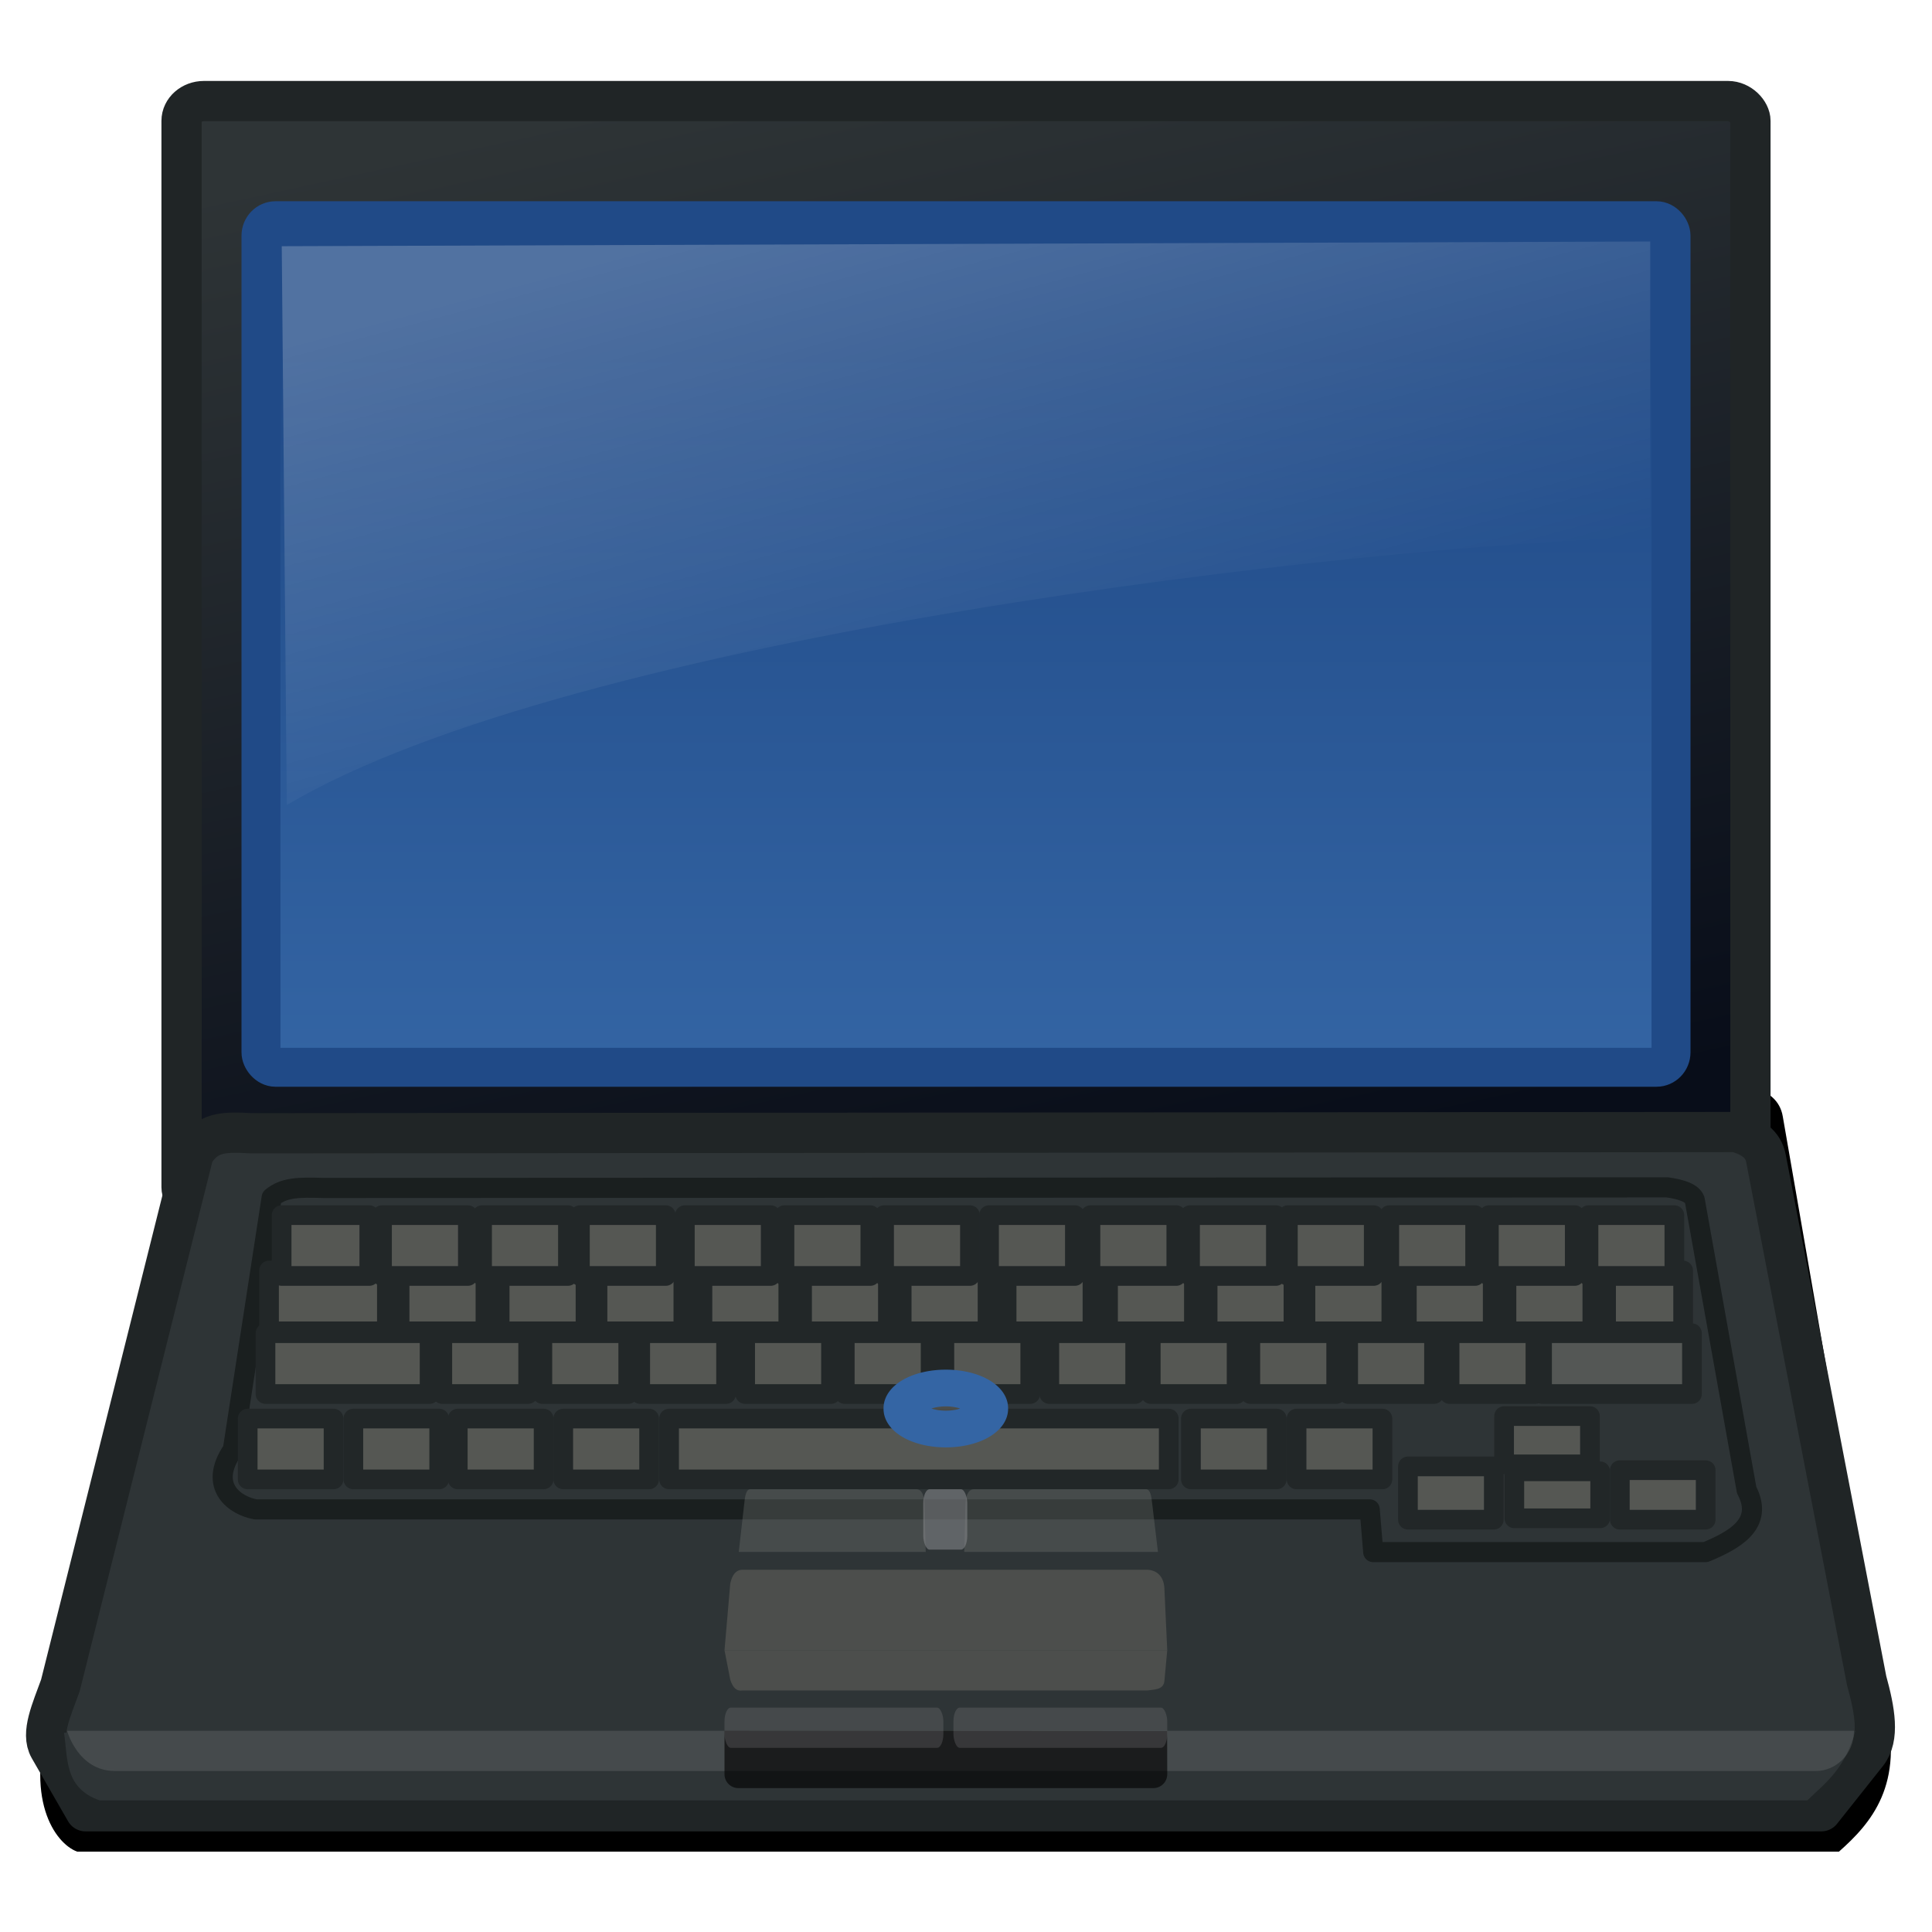
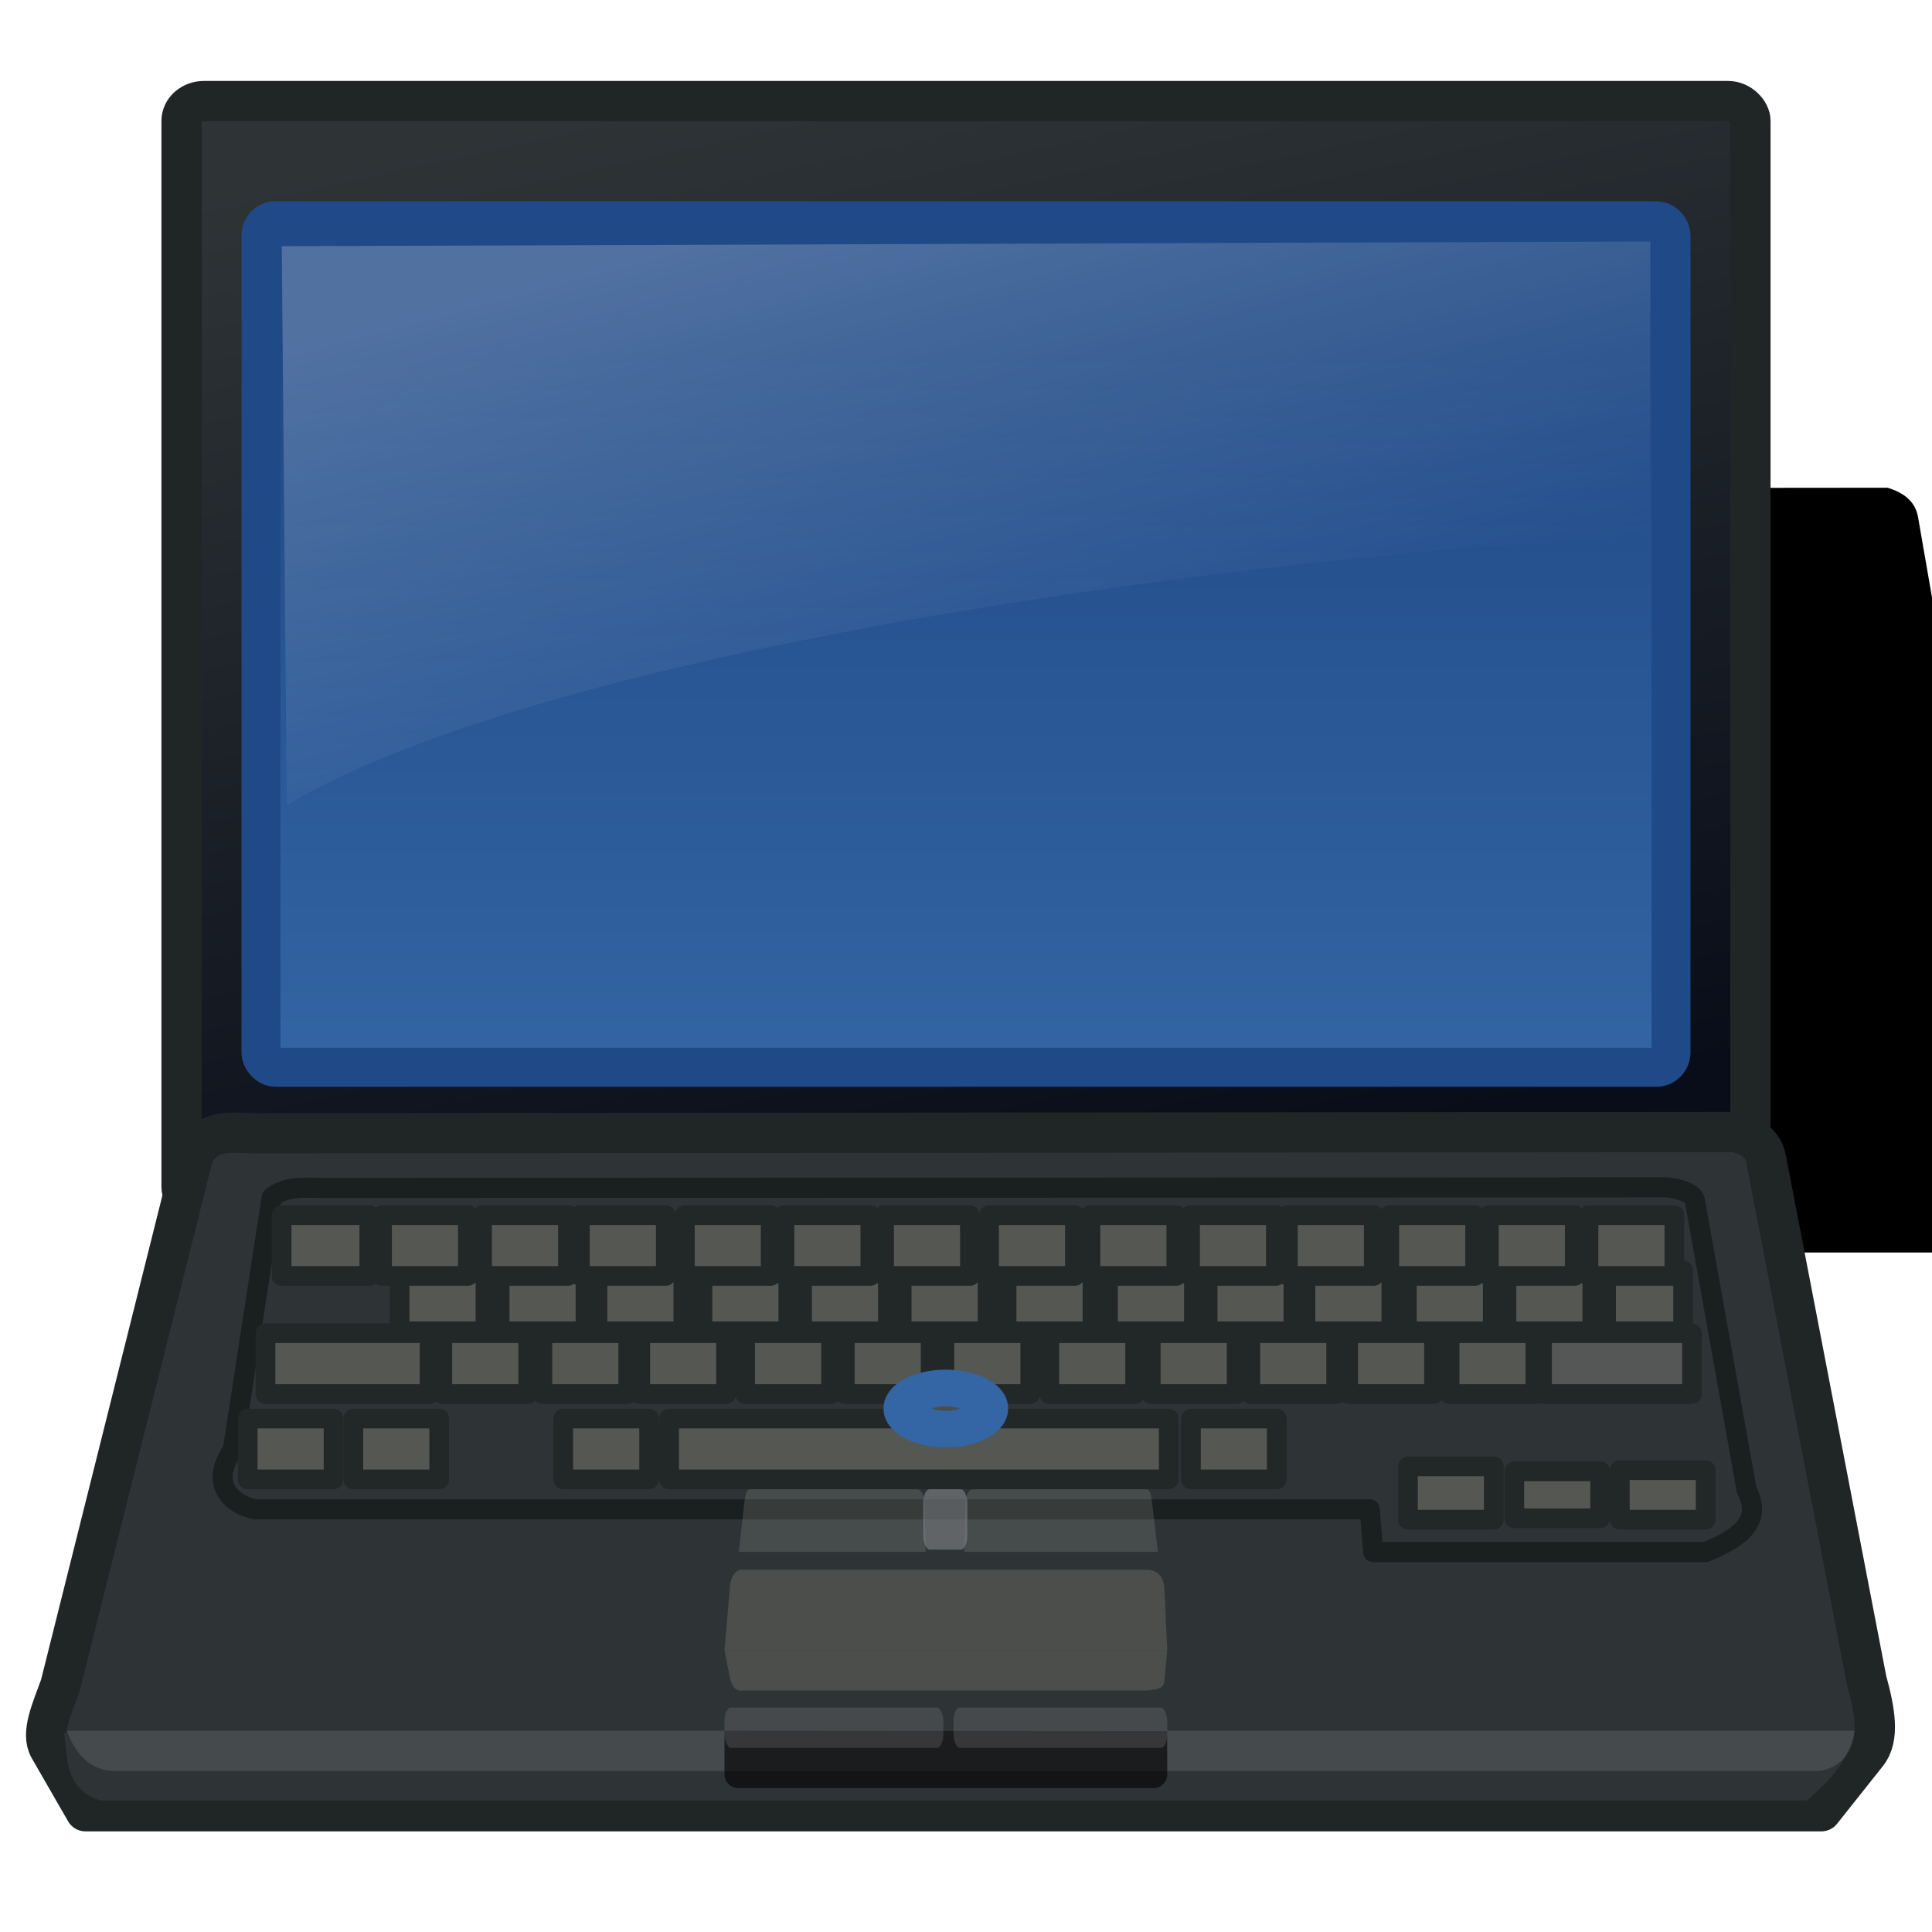
<svg xmlns="http://www.w3.org/2000/svg" xmlns:ns1="http://sodipodi.sourceforge.net/DTD/sodipodi-0.dtd" xmlns:ns2="http://www.inkscape.org/namespaces/inkscape" id="svg7854" ns1:docname="computer-laptop-lenovo-thinkpad-r61.svg" ns2:export-filename="/home/bellaich/Desktop/computer-laptop-lenovo-thinkpad-r61.png" viewBox="0 0 48 48" ns1:version="0.32" ns2:export-xdpi="90" version="1.0" ns2:output_extension="org.inkscape.output.svg.inkscape" ns2:export-ydpi="90" ns2:version="0.48.1 r9760">
  <defs id="defs7856">
    <linearGradient id="linearGradient5418" y2="18.138" gradientUnits="userSpaceOnUse" x2="25.175" gradientTransform="matrix(1.062 0 0 .933 -1.5 .517)" y1="4.739" x1="21.088" ns2:collect="always">
      <stop id="stop5414" style="stop-color:#ffffff" offset="0" />
      <stop id="stop5416" style="stop-color:#ffffff;stop-opacity:0" offset="1" />
    </linearGradient>
    <linearGradient id="linearGradient5426" y2="8.239" gradientUnits="userSpaceOnUse" x2="24.75" gradientTransform="matrix(1.045 0 0 .975 -.832 .658)" y1="26.933" x1="24.75" ns2:collect="always">
      <stop id="stop5422" style="stop-color:#3465a4" offset="0" />
      <stop id="stop5424" style="stop-color:#204a87" offset="1" />
    </linearGradient>
    <filter id="filter5450" height="1.203" width="1.076" y="-.102" x="-.038" ns2:collect="always">
      <feGaussianBlur id="feGaussianBlur5452" stdDeviation="0.715" ns2:collect="always" />
    </filter>
    <linearGradient id="linearGradient5741" y2="30.489" gradientUnits="userSpaceOnUse" x2="24" y1="2.011" x1="17.799" ns2:collect="always">
      <stop id="stop5737" style="stop-color:#2e3436" offset="0" />
      <stop id="stop5739" style="stop-color:#080d19" offset="1" />
    </linearGradient>
  </defs>
  <ns1:namedview id="base" ns2:showpageshadow="false" ns2:zoom="7.9999995" height="48px" borderopacity="1" ns2:current-layer="layer1" ns2:cx="6.1001124" ns2:cy="23.845891" ns2:window-maximized="1" showgrid="true" width="48px" ns2:document-units="px" bordercolor="#e0e0e0" ns2:window-x="0" guidetolerance="10" objecttolerance="10" ns2:window-y="24" ns2:window-width="1920" ns2:pageopacity="0.0" ns2:pageshadow="2" pagecolor="#ffffff" gridtolerance="10000" ns2:window-height="1003" />
  <g id="layer1" ns2:label="Layer 1" ns2:groupmode="layer">
-     <path id="path5428" ns1:nodetypes="ccccccccc" style="color:#000000;fill-rule:evenodd;filter:url(#filter5450);fill:#000000" transform="matrix(1.015 0 0 1.126 -.24 -5.463)" d="m4.812 29.363l-3.312 13.219c-0.704 1.954 0.084 2.946 0.625 3.125h43.125c0.788-0.629 1.614-1.476 1.125-3.25l-2.5-12.969c-0.066-0.356-0.352-0.548-0.75-0.656l-36.875 0.031c-0.721-0.043-1.1-0.026-1.438 0.5z" />
+     <path id="path5428" ns1:nodetypes="ccccccccc" style="color:#000000;fill-rule:evenodd;filter:url(#filter5450);fill:#000000" transform="matrix(1.015 0 0 1.126 -.24 -5.463)" d="m4.812 29.363c-0.704 1.954 0.084 2.946 0.625 3.125h43.125c0.788-0.629 1.614-1.476 1.125-3.25l-2.5-12.969c-0.066-0.356-0.352-0.548-0.75-0.656l-36.875 0.031c-0.721-0.043-1.1-0.026-1.438 0.5z" />
    <rect id="rect5139" style="stroke-linejoin:round;fill-rule:evenodd;color:#000000;stroke:#202526;stroke-linecap:square;fill:url(#linearGradient5741)" rx=".557" ry=".492" height="27.478" width="38.978" y="2.511" x="4.511" />
    <path id="path5147" ns1:nodetypes="ccsccsccccc" style="stroke-linejoin:round;fill-rule:evenodd;color:#000000;stroke:#202526;stroke-linecap:square;fill:#2e3436" d="m4.812 28.656l-3.312 13.219c-0.221 0.613-0.489 1.189-0.276 1.56l0.901 1.565h43.125l1.139-1.434c0.312-0.392 0.194-1.061-0.014-1.816l-2.5-12.969c-0.066-0.357-0.352-0.549-0.75-0.656l-36.875 0.031c-0.721-0.043-1.1-0.026-1.438 0.5z" />
    <path id="path2787" ns1:nodetypes="ccccccccccc" style="opacity:.85;stroke-linejoin:round;color:#000000;stroke:#171b1c;stroke-linecap:square;stroke-width:.5;fill:none" d="m6.75 29.752l-0.965 6.267c-0.637 0.926 0.076 1.396 0.566 1.481h27.679l0.088 1.061h8.259c0.713-0.298 1.46-0.7 1.018-1.541l-1.29-7.209c-0.06-0.169-0.319-0.26-0.679-0.311l-33.375 0.015c-0.652-0.021-0.995-0.013-1.301 0.237z" />
    <g id="g5266" style="stroke-linejoin:round;fill-rule:evenodd;color:#000000;stroke:#222728;stroke-linecap:square;stroke-width:.489;fill:#555753" transform="translate(-1.061 -1.558)">
-       <rect id="rect5268" style="stroke-linejoin:round;fill-rule:evenodd;color:#000000;stroke:#222728;stroke-linecap:square;stroke-width:.489;fill:#555753" height="1.511" width="2.928" y="33.123" x="7.745" />
      <rect id="rect5270" style="stroke-linejoin:round;fill-rule:evenodd;color:#000000;stroke:#222728;stroke-linecap:square;stroke-width:.489;fill:#555753" height="1.511" width="2.133" y="33.123" x="10.989" />
      <rect id="rect5272" style="stroke-linejoin:round;fill-rule:evenodd;color:#000000;stroke:#222728;stroke-linecap:square;stroke-width:.489;fill:#555753" height="1.511" width="2.133" y="33.123" x="13.475" />
      <rect id="rect5274" style="stroke-linejoin:round;fill-rule:evenodd;color:#000000;stroke:#222728;stroke-linecap:square;stroke-width:.489;fill:#555753" height="1.511" width="2.133" y="33.123" x="15.906" />
      <rect id="rect5276" style="stroke-linejoin:round;fill-rule:evenodd;color:#000000;stroke:#222728;stroke-linecap:square;stroke-width:.489;fill:#555753" height="1.511" width="2.133" y="33.123" x="18.513" />
      <rect id="rect5278" style="stroke-linejoin:round;fill-rule:evenodd;color:#000000;stroke:#222728;stroke-linecap:square;stroke-width:.489;fill:#555753" height="1.511" width="2.133" y="33.123" x="20.988" />
      <rect id="rect5280" style="stroke-linejoin:round;fill-rule:evenodd;color:#000000;stroke:#222728;stroke-linecap:square;stroke-width:.489;fill:#555753" height="1.511" width="2.133" y="33.123" x="23.463" />
      <rect id="rect5282" style="stroke-linejoin:round;fill-rule:evenodd;color:#000000;stroke:#222728;stroke-linecap:square;stroke-width:.489;fill:#555753" height="1.511" width="2.133" y="33.123" x="26.07" />
      <rect id="rect5284" style="stroke-linejoin:round;fill-rule:evenodd;color:#000000;stroke:#222728;stroke-linecap:square;stroke-width:.489;fill:#555753" height="1.511" width="2.133" y="33.123" x="28.59" />
      <rect id="rect5286" style="stroke-linejoin:round;fill-rule:evenodd;color:#000000;stroke:#222728;stroke-linecap:square;stroke-width:.489;fill:#555753" height="1.511" width="2.133" y="33.123" x="31.064" />
      <rect id="rect5288" style="stroke-linejoin:round;fill-rule:evenodd;color:#000000;stroke:#222728;stroke-linecap:square;stroke-width:.489;fill:#555753" height="1.511" width="2.133" y="33.123" x="33.495" />
      <rect id="rect5290" style="stroke-linejoin:round;fill-rule:evenodd;color:#000000;stroke:#222728;stroke-linecap:square;stroke-width:.489;fill:#555753" height="1.511" width="2.133" y="33.123" x="36.014" />
      <rect id="rect5320" style="stroke-linejoin:round;fill-rule:evenodd;color:#000000;stroke:#222728;stroke-linecap:square;stroke-width:.489;fill:#555753" height="1.511" width="2.133" y="33.123" x="38.489" />
      <rect id="rect5324" style="stroke-linejoin:round;fill-rule:evenodd;color:#000000;stroke:#222728;stroke-linecap:square;stroke-width:.489;fill:#555753" height="1.511" width="1.914" y="33.123" x="40.964" />
    </g>
    <rect id="rect5199" style="stroke-linejoin:round;fill-rule:evenodd;color:#000000;stroke:#222728;stroke-linecap:square;stroke-width:.489;fill:#555753" height="1.511" width="4.077" y="33.123" x="6.596" />
    <rect id="rect5203" style="stroke-linejoin:round;fill-rule:evenodd;color:#000000;stroke:#222728;stroke-linecap:square;stroke-width:.489;fill:#555753" height="1.511" width="2.133" y="33.123" x="10.989" />
    <rect id="rect5207" style="stroke-linejoin:round;fill-rule:evenodd;color:#000000;stroke:#222728;stroke-linecap:square;stroke-width:.489;fill:#555753" height="1.511" width="2.133" y="33.123" x="13.475" />
    <rect id="rect5211" style="stroke-linejoin:round;fill-rule:evenodd;color:#000000;stroke:#222728;stroke-linecap:square;stroke-width:.489;fill:#555753" height="1.511" width="2.133" y="33.123" x="15.906" />
    <rect id="rect5215" style="stroke-linejoin:round;fill-rule:evenodd;color:#000000;stroke:#222728;stroke-linecap:square;stroke-width:.489;fill:#555753" height="1.511" width="2.133" y="33.123" x="18.513" />
    <rect id="rect5219" style="stroke-linejoin:round;fill-rule:evenodd;color:#000000;stroke:#222728;stroke-linecap:square;stroke-width:.489;fill:#555753" height="1.511" width="2.133" y="33.123" x="20.988" />
    <rect id="rect5223" style="stroke-linejoin:round;fill-rule:evenodd;color:#000000;stroke:#222728;stroke-linecap:square;stroke-width:.489;fill:#555753" height="1.511" width="2.133" y="33.123" x="23.463" />
    <rect id="rect5227" style="stroke-linejoin:round;fill-rule:evenodd;color:#000000;stroke:#222728;stroke-linecap:square;stroke-width:.489;fill:#555753" height="1.511" width="2.133" y="33.123" x="26.07" />
    <rect id="rect5231" style="stroke-linejoin:round;fill-rule:evenodd;color:#000000;stroke:#222728;stroke-linecap:square;stroke-width:.489;fill:#555753" height="1.511" width="2.133" y="33.123" x="28.59" />
    <rect id="rect5235" style="stroke-linejoin:round;fill-rule:evenodd;color:#000000;stroke:#222728;stroke-linecap:square;stroke-width:.489;fill:#555753" height="1.511" width="2.133" y="33.123" x="31.064" />
    <rect id="rect5239" style="stroke-linejoin:round;fill-rule:evenodd;color:#000000;stroke:#222728;stroke-linecap:square;stroke-width:.489;fill:#555753" height="1.511" width="2.133" y="33.123" x="33.495" />
    <rect id="rect5243" style="stroke-linejoin:round;fill-rule:evenodd;color:#000000;stroke:#222728;stroke-linecap:square;stroke-width:.489;fill:#555753" height="1.511" width="2.133" y="33.123" x="36.014" />
    <rect id="rect5247" style="stroke-linejoin:round;fill-rule:evenodd;color:#000000;stroke:#222728;stroke-linecap:square;stroke-width:.489;fill:#545755" height="1.511" width="3.724" y="33.123" x="38.312" />
    <rect id="rect5137" style="stroke-linejoin:round;fill-rule:evenodd;color:#000000;stroke:#204a87;stroke-linecap:square;stroke-width:.968;fill:url(#linearGradient5426)" rx=".361" ry=".372" height="21.032" width="35.032" y="5.484" x="6.484" />
-     <rect id="rect5149" style="stroke-linejoin:round;fill-rule:evenodd;color:#000000;stroke:#222728;stroke-linecap:square;stroke-width:.489;fill:#555753" height="1.511" width="2.133" y="35.244" x="11.373" />
    <rect id="rect5159" style="stroke-linejoin:round;fill-rule:evenodd;color:#000000;stroke:#222728;stroke-linecap:square;stroke-width:.489;fill:#555753" height="1.511" width="2.133" y="35.244" x="13.994" />
    <rect id="rect5163" style="stroke-linejoin:round;fill-rule:evenodd;color:#000000;stroke:#222728;stroke-linecap:square;stroke-width:.489;fill:#555753" height="1.511" width="12.414" y="35.244" x="16.623" />
    <rect id="rect5167" style="stroke-linejoin:round;fill-rule:evenodd;color:#000000;stroke:#222728;stroke-linecap:square;stroke-width:.489;fill:#555753" height="1.511" width="2.133" y="35.244" x="29.588" />
-     <rect id="rect5171" style="stroke-linejoin:round;fill-rule:evenodd;color:#000000;stroke:#222728;stroke-linecap:square;stroke-width:.489;fill:#555753" height="1.511" width="2.133" y="35.244" x="32.213" />
    <rect id="rect5175" style="stroke-linejoin:round;fill-rule:evenodd;color:#000000;stroke:#222728;stroke-linecap:square;stroke-width:.489;fill:#555753" height="1.324" width="2.133" y="36.432" x="34.98" />
-     <rect id="rect5183" style="stroke-linejoin:round;fill-rule:evenodd;color:#000000;stroke:#222728;stroke-linecap:square;stroke-width:.489;fill:#555753" height="1.199" width="2.133" y="35.182" x="37.369" />
    <rect id="rect5179" style="stroke-linejoin:round;fill-rule:evenodd;color:#000000;stroke:#222728;stroke-linecap:square;stroke-width:.489;fill:#555753" height="1.168" width="2.133" y="36.554" x="37.623" />
    <rect id="rect5187" style="stroke-linejoin:round;fill-rule:evenodd;color:#000000;stroke:#222728;stroke-linecap:square;stroke-width:.489;fill:#555753" height="1.23" width="2.133" y="36.526" x="40.244" />
    <rect id="rect5191" style="stroke-linejoin:round;fill-rule:evenodd;color:#000000;stroke:#222728;stroke-linecap:square;stroke-width:.489;fill:#555753" height="1.511" width="2.133" y="35.244" x="8.779" />
    <rect id="rect5195" style="stroke-linejoin:round;fill-rule:evenodd;color:#000000;stroke:#222728;stroke-linecap:square;stroke-width:.489;fill:#555753" height="1.511" width="2.133" y="35.244" x="6.154" />
    <g id="g5328" style="stroke-linejoin:round;fill-rule:evenodd;color:#000000;stroke:#222728;stroke-linecap:square;stroke-width:.489;fill:#555753" transform="translate(-1.498 -2.933)">
      <rect id="rect5330" style="stroke-linejoin:round;fill-rule:evenodd;color:#000000;stroke:#222728;stroke-linecap:square;stroke-width:.489;fill:#555753" height="1.511" width="2.178" y="33.123" x="8.495" />
      <rect id="rect5332" style="stroke-linejoin:round;fill-rule:evenodd;color:#000000;stroke:#222728;stroke-linecap:square;stroke-width:.489;fill:#555753" height="1.511" width="2.133" y="33.123" x="10.989" />
      <rect id="rect5334" style="stroke-linejoin:round;fill-rule:evenodd;color:#000000;stroke:#222728;stroke-linecap:square;stroke-width:.489;fill:#555753" height="1.511" width="2.133" y="33.123" x="13.475" />
      <rect id="rect5336" style="stroke-linejoin:round;fill-rule:evenodd;color:#000000;stroke:#222728;stroke-linecap:square;stroke-width:.489;fill:#555753" height="1.511" width="2.133" y="33.123" x="15.906" />
      <rect id="rect5338" style="stroke-linejoin:round;fill-rule:evenodd;color:#000000;stroke:#222728;stroke-linecap:square;stroke-width:.489;fill:#555753" height="1.511" width="2.133" y="33.123" x="18.513" />
      <rect id="rect5340" style="stroke-linejoin:round;fill-rule:evenodd;color:#000000;stroke:#222728;stroke-linecap:square;stroke-width:.489;fill:#555753" height="1.511" width="2.133" y="33.123" x="20.988" />
      <rect id="rect5342" style="stroke-linejoin:round;fill-rule:evenodd;color:#000000;stroke:#222728;stroke-linecap:square;stroke-width:.489;fill:#555753" height="1.511" width="2.133" y="33.123" x="23.463" />
      <rect id="rect5344" style="stroke-linejoin:round;fill-rule:evenodd;color:#000000;stroke:#222728;stroke-linecap:square;stroke-width:.489;fill:#555753" height="1.511" width="2.133" y="33.123" x="26.07" />
      <rect id="rect5346" style="stroke-linejoin:round;fill-rule:evenodd;color:#000000;stroke:#222728;stroke-linecap:square;stroke-width:.489;fill:#555753" height="1.511" width="2.133" y="33.123" x="28.59" />
      <rect id="rect5348" style="stroke-linejoin:round;fill-rule:evenodd;color:#000000;stroke:#222728;stroke-linecap:square;stroke-width:.489;fill:#555753" height="1.511" width="2.133" y="33.123" x="31.064" />
      <rect id="rect5350" style="stroke-linejoin:round;fill-rule:evenodd;color:#000000;stroke:#222728;stroke-linecap:square;stroke-width:.489;fill:#555753" height="1.511" width="2.133" y="33.123" x="33.495" />
      <rect id="rect5352" style="stroke-linejoin:round;fill-rule:evenodd;color:#000000;stroke:#222728;stroke-linecap:square;stroke-width:.489;fill:#555753" height="1.511" width="2.133" y="33.123" x="36.014" />
      <rect id="rect5354" style="stroke-linejoin:round;fill-rule:evenodd;color:#000000;stroke:#222728;stroke-linecap:square;stroke-width:.489;fill:#555753" height="1.511" width="2.133" y="33.123" x="38.489" />
      <rect id="rect5356" style="stroke-linejoin:round;fill-rule:evenodd;color:#000000;stroke:#222728;stroke-linecap:square;stroke-width:.489;fill:#555753" height="1.511" width="2.133" y="33.123" x="40.964" />
    </g>
    <path id="path5386" ns1:nodetypes="ccccccc" style="opacity:.75;color:#000000;fill-rule:evenodd;fill:#555753" d="m18.143 39.34l-0.143 1.66h11l-0.071-1.538c-0.016-0.312-0.202-0.456-0.429-0.462h-10.071c-0.144 0.009-0.238 0.124-0.286 0.34z" />
    <path id="path5388" ns1:nodetypes="ccccccc" style="opacity:.75;color:#000000;fill-rule:evenodd;fill:#555753" d="m18.143 41.731l-0.143-0.731h11l-0.071 0.769c-0.025 0.219-0.259 0.204-0.429 0.231h-10.071c-0.117 0.016-0.217-0.05-0.286-0.269z" />
    <path id="path5398" ns1:nodetypes="ccccc" style="color:#000000;fill-rule:evenodd;fill:#2e3436" d="m1.591 43.05c0.098 0.644 0.003 1.371 0.884 1.68h42.426c0.499-0.476 0.927-0.783 1.194-1.724l-44.504 0.044z" />
    <path id="path5410" ns1:nodetypes="ccccc" style="opacity:.218;color:#000000;fill-rule:evenodd;fill:url(#linearGradient5418)" d="m7 6.117l0.126 13.883c7.12-4.224 26.594-6.457 33.874-6.65v-7.35l-34 0.117z" />
    <path id="rect5496" ns1:nodetypes="ccccc" style="opacity:.12;color:#000000;fill-rule:evenodd;fill:#eeeeec" d="m1.666 43h44.396c0 0.619-0.488 1-0.937 1h-42.271c-0.918 0-1.188-1-1.188-1z" />
    <path id="rect5733" ns1:nodetypes="ccccccc" style="opacity:.615;color:#000000;fill-rule:evenodd;fill:#000000" d="m28.997 43.006l0.003 1.074c0 0.191-0.154 0.345-0.345 0.345h-10.31c-0.191 0-0.345-0.154-0.345-0.345v-1.082l10.997 0.008z" />
    <rect id="rect5466" style="opacity:.273;fill-rule:evenodd;color:#000000;fill:#808285" rx=".157" ry=".345" height="1" width="5.312" y="42.425" x="23.688" />
    <rect id="rect3766" style="opacity:.273;fill-rule:evenodd;color:#000000;fill:#808285" rx=".157" ry=".345" height="1" width="5.438" y="42.425" x="18" />
    <path id="path4778" ns1:nodetypes="ccccccc" style="opacity:.27;color:#000000;fill-rule:evenodd;fill:#888a85" d="m18.501 37.265l-0.147 1.293h4.646l-0.031-1.198c-0.007-0.243-0.089-0.355-0.188-0.36h-4.154c-0.063 0.007-0.104 0.097-0.126 0.265z" />
    <path id="path4780" ns1:nodetypes="ccccccc" style="opacity:.27;color:#000000;fill-rule:evenodd;fill:#888a85" d="m28.615 37.265l0.154 1.293h-4.813l0.032-1.198c0.007-0.243 0.092-0.355 0.195-0.36h4.303c0.065 0.007 0.108 0.097 0.129 0.265z" />
    <path id="path4782" ns1:rx="2.8726215" ns1:ry="1.7235729" style="fill-rule:evenodd;fill-opacity:.75;stroke:#3465a4;stroke-width:3.147px;fill:#555753" ns1:type="arc" d="m9.369 59.977a2.873 1.724 0 1 1 -5.745 0 2.873 1.724 0 1 1 5.745 0z" transform="matrix(.348 0 0 .29 21.238 17.601)" ns1:cy="59.976624" ns1:cx="6.4965439" />
    <rect id="rect3781" style="opacity:.619;fill-rule:evenodd;color:#000000;fill:#808285" rx=".157" ry=".345" height="1.5" width="1.094" y="37" x="22.938" />
  </g>
</svg>